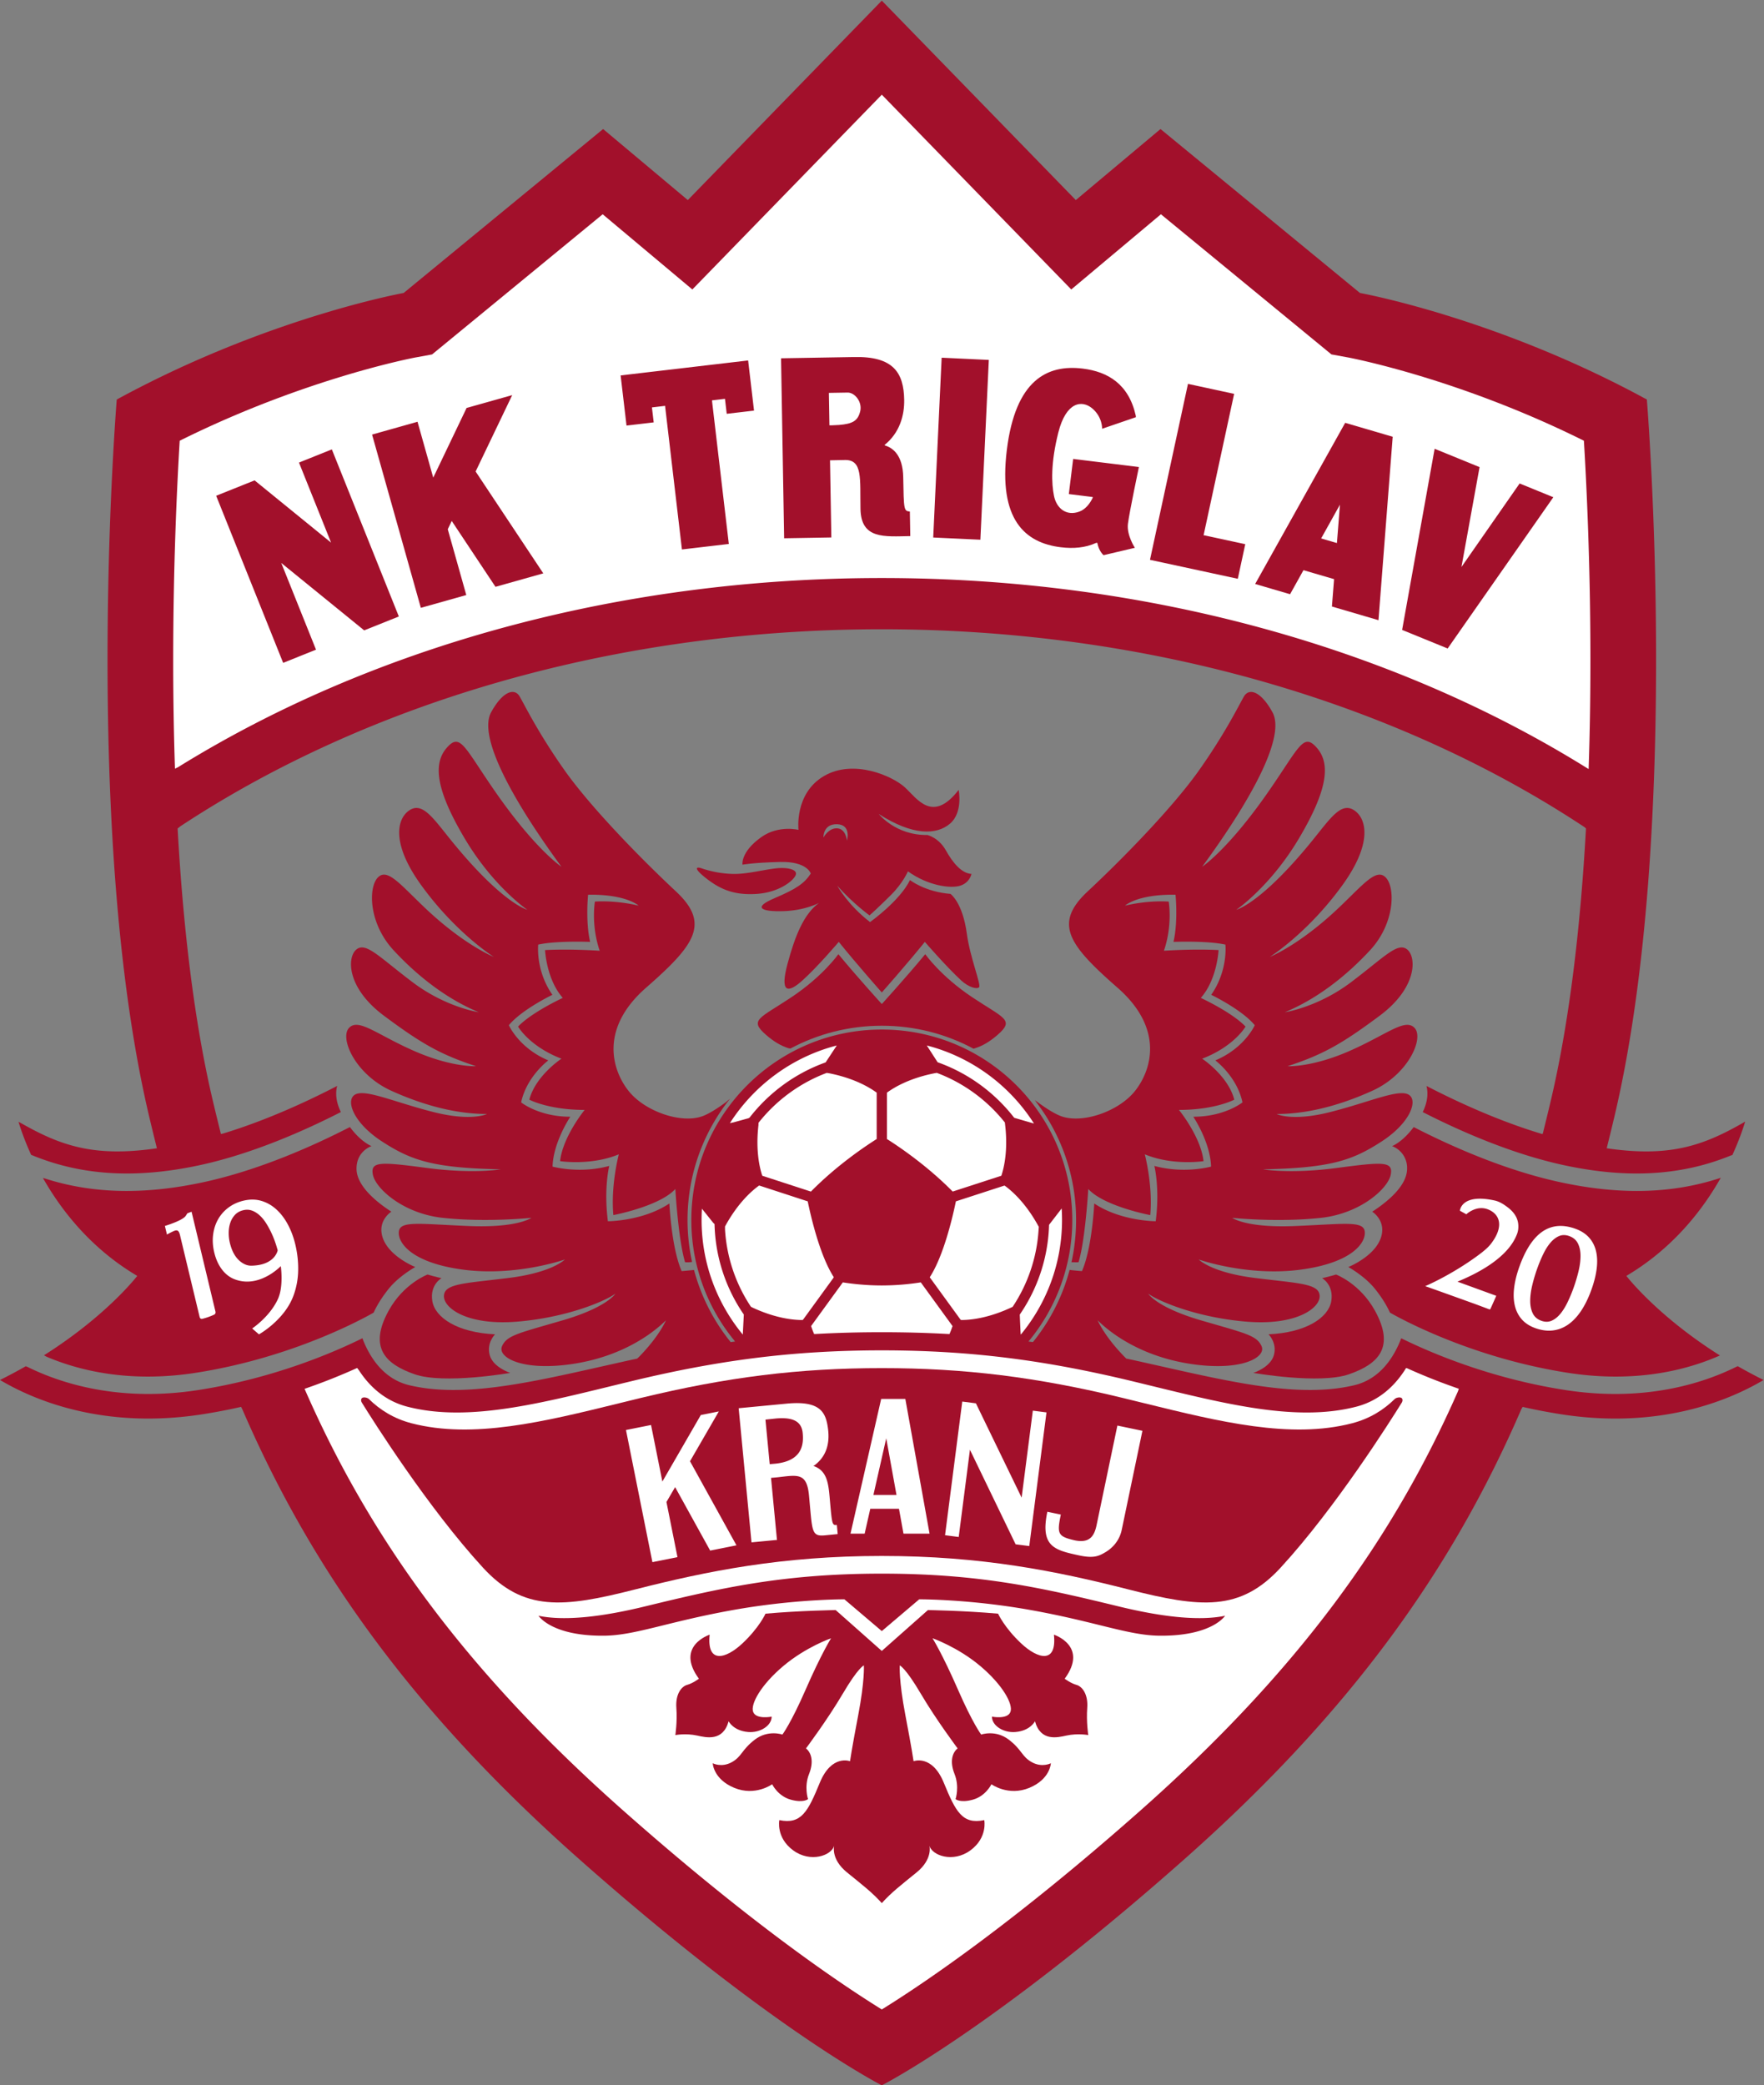
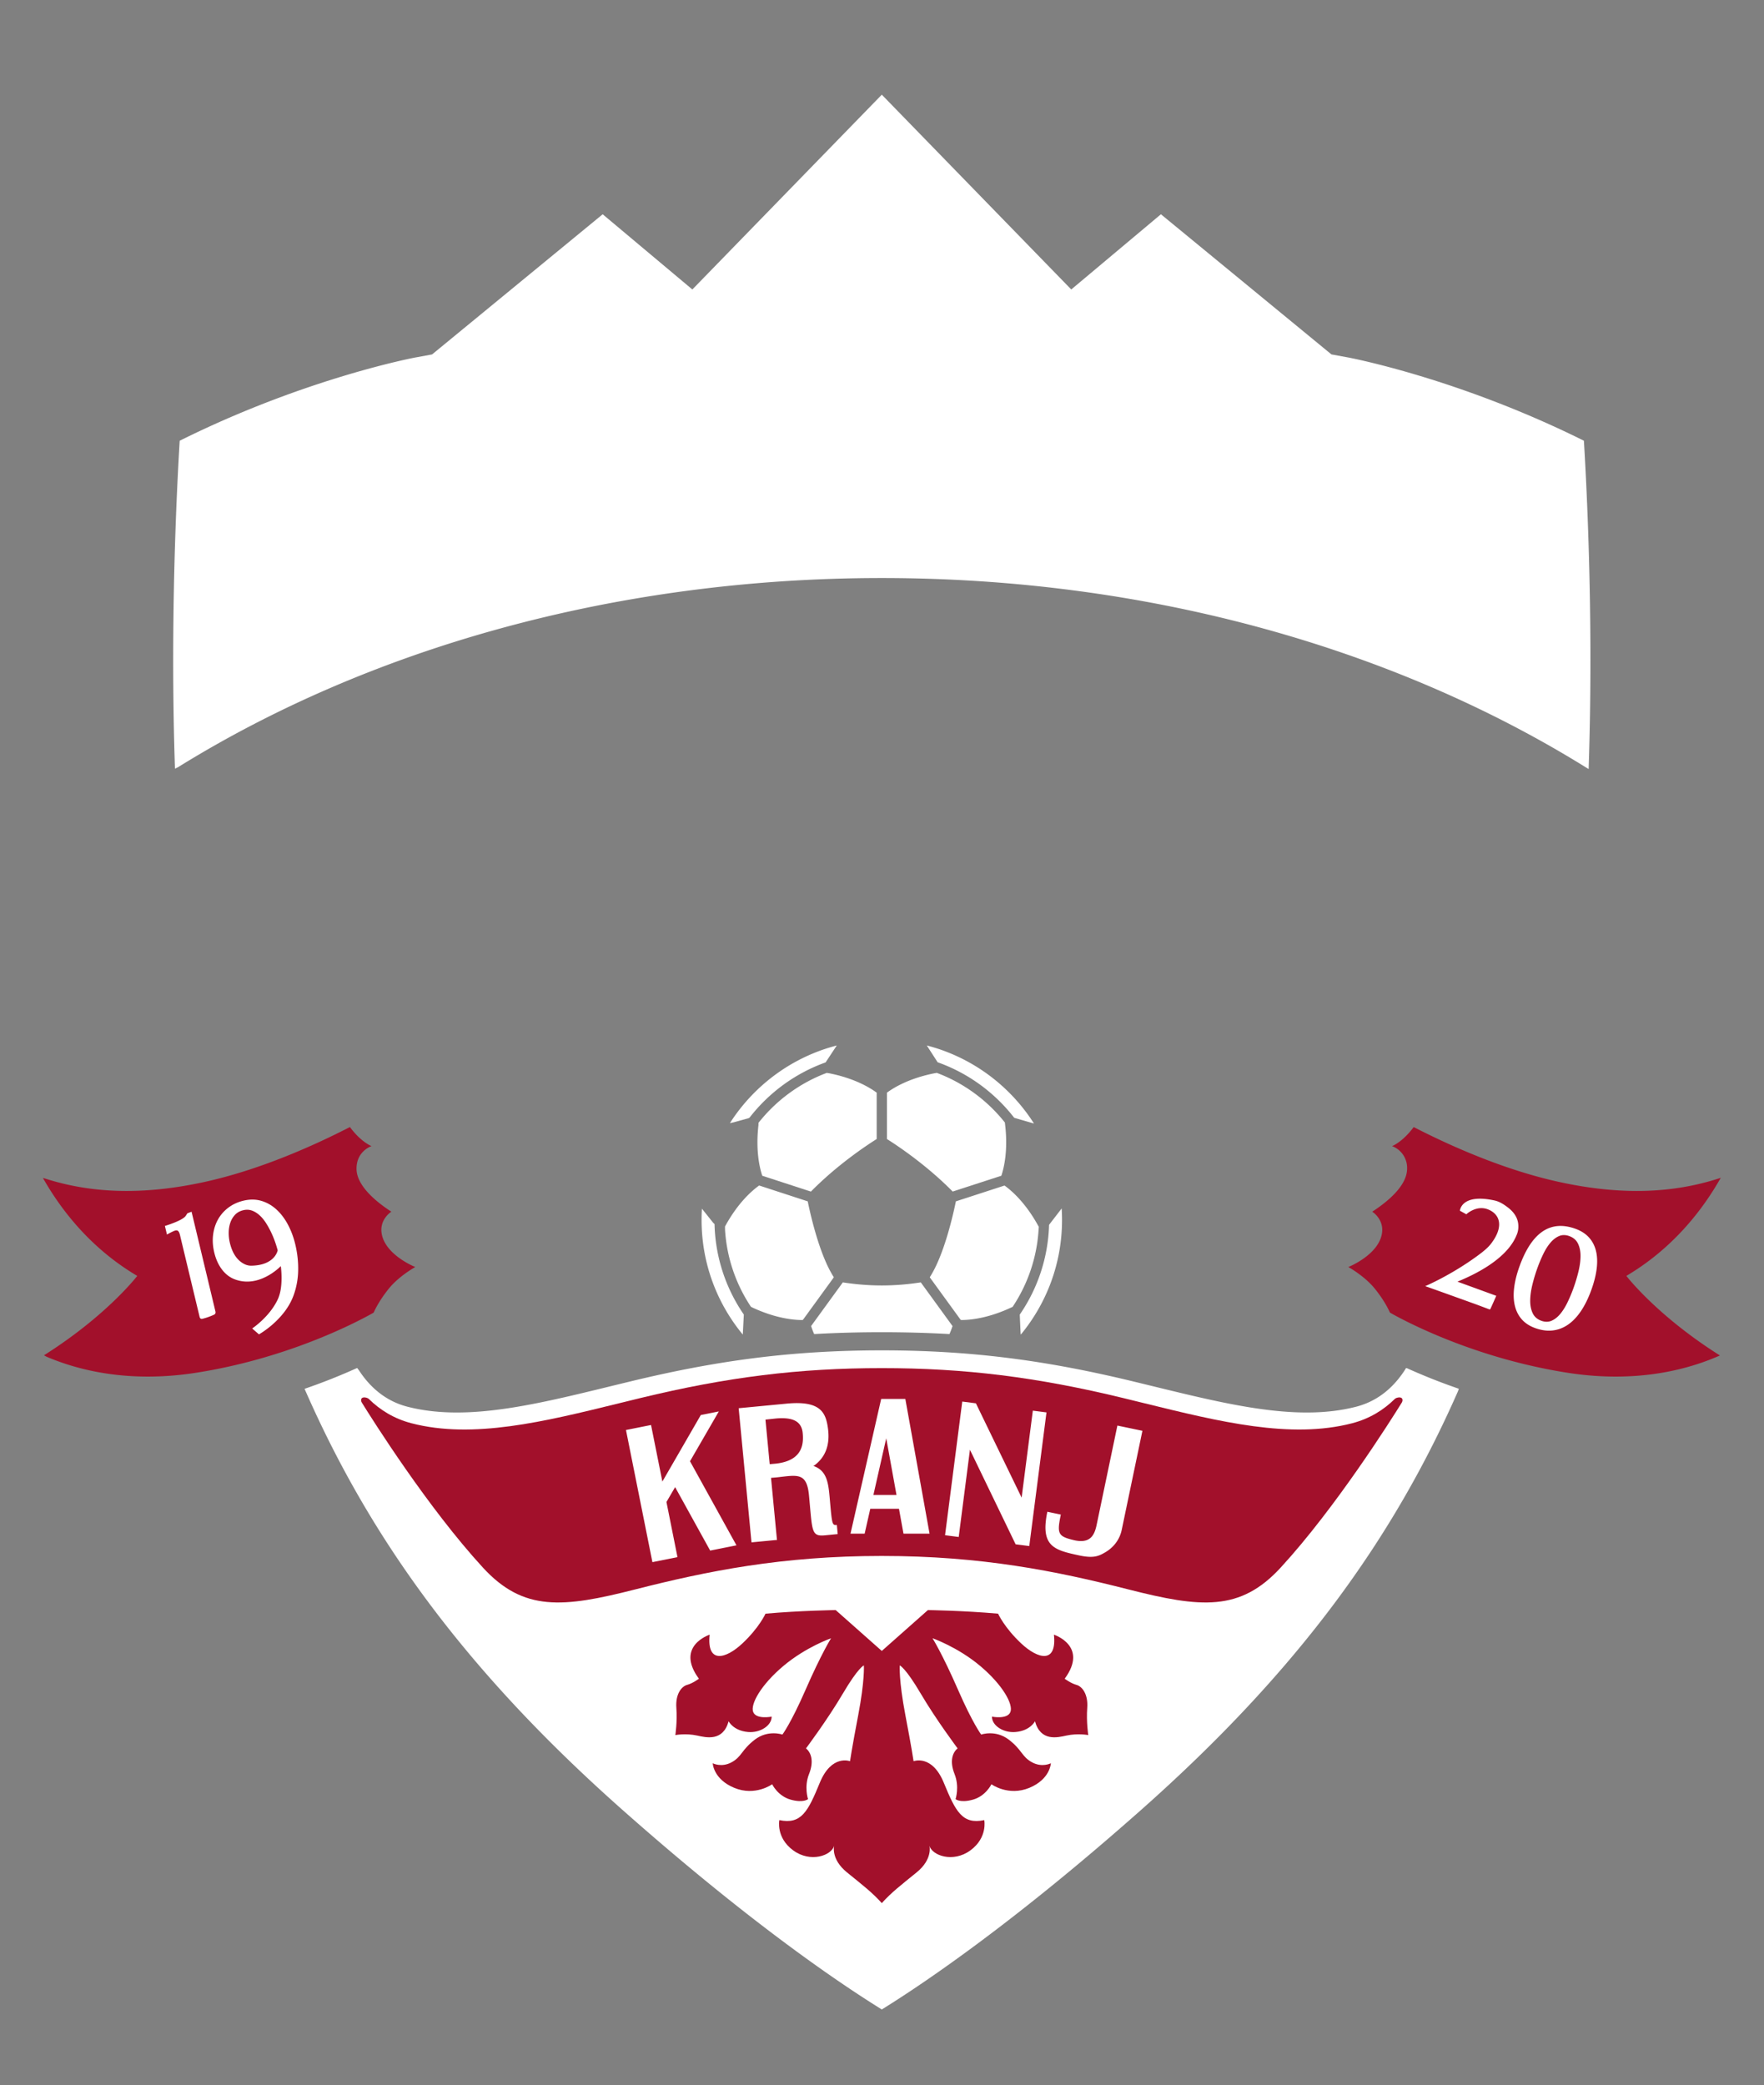
<svg xmlns="http://www.w3.org/2000/svg" xml:space="preserve" viewBox="31.49 104.5 722.18 853.71">
  <rect x="31.49" y="104.5" width="722.18" height="853.71" fill="#808080" stroke="none" />
  <defs>
    <clipPath id="a" clipPathUnits="userSpaceOnUse">
      <path d="M.5-.5h595.446v841.89H.5Z" />
    </clipPath>
  </defs>
  <g clip-path="url(#a)" transform="matrix(1.333 0 0 -1.333 -.667 1121.853)">
-     <path fill="#a2102b" d="M233.48 372.803c-3.146 7.133-3.775 20.77-3.775 20.77-8.183-5.456-18.882-5.455-18.882-5.455-1.311 10.228.42 16.993.42 16.993-9.23-2.517-17.413-.21-17.413-.21.21 7.553 5.455 15.315 5.455 15.315-9.65 0-15.105 4.406-15.105 4.406 1.679 7.973 8.339 12.902 8.339 12.902-9.021 3.776-12.115 10.804-12.115 10.804 3.986 4.825 13.374 9.336 13.374 9.336-5.246 7.552-4.354 15.42-4.354 15.42 5.613 1.258 15.945.838 15.945.838-1.468 6.294-.63 14.476-.63 14.476 11.749.21 15.525-3.357 15.525-3.357s-6.294 1.679-13.427 1.259c0 0-1.259-7.132 1.469-15.105 0 0-8.811.63-16.784.21 0 0 .42-9.02 5.455-14.685 0 0-9.545-4.406-13.741-8.811 0 0 3.462-6.085 13.322-9.862 0 0-7.972-5.244-9.86-12.587 0 0 5.873-3.147 16.992-3.147 0 0-6.713-8.182-7.552-15.734 0 0 9.441-1.468 18.042 2.098 0 0-2.517-9.44-1.679-18.67 0 0 14.161 2.674 19.039 8.024 0 0 .892-15.576 2.99-22.5 0 0 .553-.027 1.468-.002l.677.095a59.928 59.928 0 0 0-1.392 12.877c0 14.1 4.892 27.059 13.07 37.27l-1.302-1.1c-2.517-1.85-5.065-3.484-7.067-4.244-6.521-2.473-17.727 1.363-22.762 7.657-5.035 6.293-9.166 19.082 5.35 31.783 15.105 13.217 19.71 19.701 9.125 29.58-11.014 10.28-26.328 26.014-34.3 37.343-7.973 11.329-11.959 19.511-13.637 22.447-1.678 2.937-5.406 1.446-8.81-4.825-3.987-7.343 6.083-26.224 21.608-47.412 0 0-7.972 5.245-20.35 23.077-9.556 13.767-10.699 18.252-14.895 13.426-4.196-4.825-3.357-12.797 5.455-27.692 8.81-14.896 19.3-22.027 19.3-22.027s-7.6 1.884-23.287 21.188c-5.454 6.713-8.81 11.958-12.797 9.441-3.986-2.518-5.777-10.152 3.357-22.868 10.7-14.895 22.448-22.237 22.448-22.237s-8.993 3.557-20.98 14.895c-7.762 7.342-11.747 12.587-14.685 9.44-2.937-3.147-2.728-14.057 4.825-22.238 7.553-8.181 16.573-15.104 26.223-19.09 0 0-10.07 1.467-20.349 9.23-10.28 7.763-14.265 12.378-17.202 10.07-2.937-2.307-3.147-11.747 8.391-20.348 11.538-8.603 17.413-11.96 28.322-15.527 0 0-7.343-.418-18.881 4.617s-17.203 10.28-20.14 7.133c-2.937-3.147 1.888-14.266 13.007-19.302 11.118-5.034 20.978-7.132 29.37-7.132 0 0-4.731-2.391-16.573.63-11.842 3.02-20.35 6.923-23.706 5.454-3.357-1.47-1.05-8.601 7.972-14.476 9.02-5.874 15.734-8.18 36.503-8.6 0 0-8.39-1.47-22.657.418-14.267 1.889-17.413 2.097-16.573-2.098.839-4.195 9.238-11.888 21.398-13.217 13.426-1.467 27.273 0 27.273 0s-4.196-3.146-19.302-2.517c-15.104.63-20.98 1.679-21.398-1.678-.419-3.357 3.776-9.65 19.93-11.747 16.154-2.1 31.049 3.146 31.049 3.146s-3.776-3.985-17.202-5.665c-13.427-1.678-19.72-1.678-19.93-5.455-.21-3.776 7.133-9.23 22.447-7.971 15.315 1.258 27.063 6.292 30.21 8.6 0 0-2.518-4.196-16.154-8.181-13.636-3.985-17.202-4.615-18.67-7.972-1.47-3.356 6.083-7.761 21.607-5.454 15.525 2.307 24.965 9.65 28.741 13.426 0 0-1.933-4.749-8.218-11.185l-.616-.58a492.235 492.235 0 0 1-3.892-.847l-6.736-1.51c-23.107-5.203-43.063-9.697-59.342-5.824-7.684 1.828-11.895 8.15-14.163 13.743l-.255.69c-9.293-4.587-27.457-12.32-50.274-15.886-24.308-3.8-42.255 1.982-52.536 7.051l-.59.234a152.664 152.664 0 0 0-7.915-4.224l.688-.39c10.302-5.98 31.494-14.825 61.52-10.133 4.105.642 8.063 1.41 11.854 2.27l.39-.794c20.902-48.354 51.617-92.168 103.232-137.931 59.187-52.474 93.147-69.65 93.147-69.65s33.96 17.176 93.147 69.65c51.651 45.795 82.371 89.638 103.275 138.032l.39.683a178.26 178.26 0 0 1 11.812-2.26c30.203-4.72 51.466 4.259 61.699 10.237l.478.3a151.995 151.995 0 0 0-7.918 4.229l-.488-.219c-10.27-5.078-28.242-10.893-52.605-7.085-22.56 3.525-40.572 11.126-49.958 15.73l-.302.147c-2.198-5.751-6.435-12.521-14.432-14.425-16.279-3.872-36.235.622-59.342 5.825l-6.736 1.51c-1.148.255-2.288.504-3.422.747l-.502.09c-6.75 6.734-8.803 11.774-8.803 11.774 3.777-3.776 13.217-11.118 28.742-13.425 15.525-2.308 23.077 2.097 21.608 5.454-1.468 3.357-5.035 3.986-18.671 7.971-13.636 3.986-16.154 8.182-16.154 8.182 3.147-2.308 14.895-7.342 30.21-8.6 15.315-1.259 22.658 4.195 22.447 7.971-.209 3.776-6.503 3.776-19.93 5.455-13.426 1.68-17.203 5.665-17.203 5.665s14.895-5.245 31.05-3.147c16.153 2.098 20.348 8.39 19.93 11.747-.42 3.358-6.294 2.308-21.398 1.679-15.106-.63-19.302 2.517-19.302 2.517s13.846-1.468 27.273 0c12.16 1.33 20.56 9.022 21.398 13.217.84 4.195-2.307 3.986-16.573 2.098-14.266-1.888-22.657-.419-22.657-.419 20.769.42 27.482 2.727 36.503 8.6 9.021 5.876 11.329 13.007 7.972 14.477-3.356 1.468-11.864-2.435-23.706-5.454-11.842-3.021-16.573-.63-16.573-.63 8.392 0 18.251 2.097 29.37 7.132 11.118 5.035 15.944 16.154 13.007 19.301-2.938 3.147-8.601-2.097-20.14-7.133-11.537-5.035-18.881-4.616-18.881-4.616 10.91 3.567 16.783 6.924 28.321 15.526 11.54 8.602 11.33 18.041 8.392 20.35-2.938 2.307-6.923-2.309-17.203-10.071-10.279-7.763-20.349-9.23-20.349-9.23 9.651 3.986 18.671 10.909 26.224 19.09 7.552 8.181 7.762 19.091 4.825 22.238-2.937 3.147-6.923-2.098-14.685-9.44-11.986-11.338-20.98-14.896-20.98-14.896s11.749 7.343 22.449 22.238c9.134 12.716 7.342 20.35 3.356 22.868-3.987 2.517-7.343-2.728-12.797-9.441-15.686-19.304-23.287-21.189-23.287-21.189s10.49 7.132 19.3 22.028c8.812 14.895 9.65 22.867 5.455 27.692-4.196 4.825-5.34.34-14.895-13.427C401.313 502.244 393.34 497 393.34 497c15.525 21.188 25.595 40.068 21.61 47.412-3.406 6.27-7.134 7.762-8.812 4.825-1.679-2.936-5.664-11.119-13.637-22.447-7.972-11.33-23.287-27.063-34.3-37.343-10.585-9.88-5.98-16.363 9.125-29.58 14.516-12.7 10.385-25.49 5.35-31.783-5.034-6.294-16.24-10.13-22.762-7.657-2.234.847-5.147 2.784-7.941 4.896l.449-.674a59.402 59.402 0 0 0 12.195-36.148c0-4.457-.49-8.8-1.417-12.978l.676.006c.93-.026 1.493.003 1.493.003 2.097 6.922 2.989 22.499 2.989 22.499 4.877-5.35 19.038-8.025 19.038-8.025.84 9.23-1.678 18.671-1.678 18.671 8.6-3.566 18.042-2.099 18.042-2.099-.84 7.553-7.552 15.735-7.552 15.735 11.12 0 16.993 3.147 16.993 3.147-1.888 7.342-9.86 12.587-9.86 12.587 9.86 3.776 13.32 9.861 13.32 9.861-4.195 4.406-13.74 8.811-13.74 8.811 5.035 5.665 5.454 14.686 5.454 14.686-7.972.42-16.783-.21-16.783-.21 2.728 7.973 1.469 15.105 1.469 15.105-7.133.42-13.427-1.26-13.427-1.26s3.776 3.567 15.525 3.358c0 0 .839-8.182-.63-14.476 0 0 10.332.42 15.945-.839 0 0 .891-7.867-4.354-15.42 0 0 9.389-4.51 13.374-9.336 0 0-3.093-7.027-12.115-10.803 0 0 6.66-4.93 8.339-12.902 0 0-5.455-4.406-15.105-4.406 0 0 5.246-7.763 5.455-15.315 0 0-8.182-2.307-17.413.21 0 0 1.731-6.765.42-16.993 0 0-10.7-.001-18.881 5.455 0 0-.63-13.638-3.777-20.77 0 0-1.52.105-3.619.342l-.161.056a59.482 59.482 0 0 0-11.253-22.173l-.325.016c-.356.048-.714.095-1.07.141l.165.187a58.252 58.252 0 0 1 13.292 37.128c0 32.305-26.19 58.496-58.497 58.496-32.305 0-58.496-26.191-58.496-58.496a58.254 58.254 0 0 1 13.026-36.804l.396-.514c-.451-.06-.902-.12-1.354-.182l-.353.46a59.469 59.469 0 0 0-10.892 21.689l-3.796-.346z" />
    <path fill="#fff" d="M294.95 348.468c27.691 0 50.663-3.147 76.782-9.44 26.119-6.294 49.406-12.903 68.916-7.868 7.235 1.868 12.09 6.634 15.335 11.894l.343-.107c4.33-1.955 9.668-4.15 15.845-6.274l-.292-.83c-19.72-44.814-48.559-85.313-97.144-128.39-38.83-34.426-66.417-53.132-79.786-61.422-13.369 8.29-40.956 26.996-79.785 61.422-48.667 43.148-77.52 83.709-97.242 128.611l-.258.588a185.343 185.343 0 0 1 16.148 6.403l.565-.73c3.238-4.966 7.974-9.384 14.873-11.165 19.51-5.035 42.797 1.574 68.916 7.867 26.119 6.294 49.09 9.44 76.783 9.44z" />
-     <path fill="#a2102b" d="M127.612 429.465c-.435-1.922-.363-4.456 1.083-7.568l.115-.243c-10.928-5.594-27.095-12.82-43.441-16.332-20.161-4.332-36.617-2.975-51.259 3.023l-.414.154c-1.982 4.338-3.209 7.926-3.882 10.14l.493-.222c12.47-7.162 22.708-10.605 41.453-7.967l.554.078a874.839 874.839 0 0 0-2.26 9.268c-20.979 88.111-10.07 220.7-10.07 220.7 46.154 25.175 88.112 32.727 88.112 32.727l61.259 50.35 26.013-21.819 59.581 61.258 59.58-61.258 26.014 21.819 61.258-50.35s41.96-7.552 88.112-32.727c0 0 10.91-132.589-10.07-220.7a878.275 878.275 0 0 0-2.188-8.984l-.055-.285c19.07-2.778 29.384.653 41.956 7.87l.557.337c-.67-2.216-1.912-5.867-3.94-10.297l-.285-.052c-14.668-6.032-31.153-7.406-51.359-3.063-16.225 3.486-32.272 10.63-43.196 16.206l-.251.115c1.615 3.336 1.655 6.024 1.157 8.02l.418-.207c8.745-4.518 21.658-10.536 35.214-14.577l.134.36c.76 3.045 1.508 6.118 2.246 9.222 6.078 25.53 9.356 55.25 10.97 84.286l-.385.375c-57.026 37.76-132.819 60.815-215.887 60.815-82.853 0-158.47-22.936-215.444-60.523l-.83-.666c1.616-29.036 4.893-58.757 10.971-84.287.765-3.21 1.54-6.39 2.325-9.538l.607.12c13.604 4.116 26.512 10.18 35.144 14.662l-.11-.24z" />
    <path fill="#a2102b" d="M451.009 360.072c-1.191 2.634-2.854 5.106-4.592 7.277-3.15 3.939-8.182 6.713-8.182 6.713s9.022 3.567 10.28 10.07c.881 4.55-2.937 6.923-2.937 6.923 4.195 2.726 10.7 7.763 10.7 13.216a7.125 7.125 0 0 1-4.616 6.924s3.202 1.201 6.628 5.837l.17-.06c11.208-5.756 27.876-13.213 44.946-16.88 18.17-3.906 34.052-3.55 48.753 1.22l.463.164c-5.63-9.959-14.746-21.707-29.002-30.14 0 0 9.304-12.187 28.74-24.443l-.456-.195c-9.82-4.273-25.508-8.367-46.34-5.113-28.115 4.394-49.17 15.458-54.045 18.187l-.51.3zM38.446 346.503c9.845-4.2 25.373-8.124 45.887-4.918 27.749 4.337 48.62 15.17 53.847 18.075l.703.4c1.192 2.638 2.857 5.114 4.597 7.29 3.151 3.938 8.182 6.712 8.182 6.712s-9.02 3.567-10.28 10.07c-.88 4.55 2.938 6.923 2.938 6.923-4.196 2.726-10.7 7.763-10.7 13.216 0 5.455 4.615 6.924 4.615 6.924s-2.963 1.111-6.236 5.323l-.4.536c-11.21-5.765-27.955-13.278-45.106-16.963-17.996-3.866-33.746-3.555-48.329 1.083l-.855.245c5.632-9.947 14.74-21.667 28.97-30.084 0 0-9.276-12.148-28.65-24.385z" />
    <path fill="#fff" d="m81.18 389.796.5.769 1.278.477 7.326-30.61c.12-.497-.034-.842-.46-1.032a21.936 21.936 0 0 0-1.998-.792c-.327-.11-.63-.205-.907-.282a21.08 21.08 0 0 0-.638-.17c-.447-.107-.733.1-.858.618l-5.904 24.61c-.395 1.922-.855 2.254-2.137 1.671-1.281-.582-1.98-1.028-1.98-1.028l-.636 2.648s5.466 1.634 6.414 3.12zm22.477-36.418-2.084 1.81s5.271 3.479 7.825 8.861c.731 1.544 1.053 3.327 1.161 5.26.09 1.608.026 3.286-.191 5.035 0 0-5.629-5.943-12.45-4.548-1.322.27-2.514.733-3.56 1.48-1.046.744-1.95 1.733-2.708 2.965-.758 1.231-1.331 2.655-1.719 4.27-.462 1.928-.578 3.767-.348 5.521.23 1.754.745 3.328 1.544 4.725.8 1.397 1.86 2.589 3.184 3.575 1.323.985 2.843 1.684 4.56 2.097 1.977.473 3.82.456 5.53-.053 1.71-.508 3.248-1.387 4.614-2.635 1.365-1.249 2.54-2.794 3.526-4.636.984-1.844 1.74-3.862 2.265-6.056.672-2.793.965-5.562.884-8.306a23.376 23.376 0 0 0-1.478-7.593c-2.805-7.468-10.555-11.772-10.555-11.772m5.75 25.826c-.18.656-.388 1.344-.625 2.063a29.51 29.51 0 0 1-1.278 3.218 26.966 26.966 0 0 1-1.64 3.017c-.606.96-1.275 1.772-2.008 2.439-.732.666-1.514 1.15-2.347 1.453-.834.303-1.726.341-2.678.113-1.027-.248-1.864-.711-2.51-1.39a6.571 6.571 0 0 1-1.45-2.416c-.32-.929-.487-1.938-.503-3.023a12.89 12.89 0 0 1 .356-3.211c.634-2.647 1.744-4.579 3.329-5.795.923-.708 1.997-1.218 3.235-1.2 7.349.107 8.12 4.732 8.12 4.732zM481.28 391.7c-3.67 1.557-6.81-1.442-6.81-1.442l-1.967 1.09s.312 5.378 10.608 3.156c1.635-.353 2.887-1.236 3.937-2.01 1.049-.775 1.856-1.613 2.42-2.517a6.255 6.255 0 0 0 .958-2.877c.076-1.012-.022-2.048-.439-3.053-.762-1.844-3.38-8.389-18.24-14.481l11.918-4.343a150.75 150.75 0 0 0-.605-1.383c-.262-.584-.498-1.111-.706-1.58-.21-.467-.366-.82-.472-1.053-.094-.149-.214-.194-.358-.143a587.77 587.77 0 0 1-3.002 1.13c-.794.298-1.508.56-2.143.788l-7.801 2.805c-.653.235-5.917 2.119-6.735 2.401 0 0 7.924 3.328 16.243 9.461 1.621 1.195 3.029 2.339 4.017 3.636 3.837 5.034 2.85 8.859-.822 10.415zm26.68-5.885c1.698-.61 3.072-1.483 4.123-2.62 1.048-1.136 1.776-2.501 2.182-4.096.406-1.596.49-3.403.254-5.423-.238-2.02-.78-4.212-1.63-6.579-.924-2.567-1.99-4.748-3.196-6.543-1.207-1.796-2.542-3.196-4.003-4.198-1.462-1.002-3.037-1.597-4.727-1.782-1.688-.184-3.462.057-5.322.725-1.716.618-3.09 1.51-4.12 2.67-1.031 1.163-1.743 2.557-2.138 4.182-.396 1.625-.472 3.454-.23 5.482.24 2.031.785 4.229 1.637 6.596 3.77 10.484 9.492 14.347 17.17 11.586m-1.878-2.25c-1.135.408-2.177.41-3.124.004-.949-.403-1.826-1.075-2.631-2.016-.806-.94-1.543-2.099-2.21-3.473a44.479 44.479 0 0 1-1.829-4.37 49.572 49.572 0 0 1-1.554-5.167c-.416-1.725-.631-3.324-.643-4.799-.013-1.474.242-2.762.76-3.864.52-1.1 1.409-1.877 2.668-2.33 1.133-.407 2.183-.403 3.148.019.964.421 1.85 1.119 2.658 2.093.808.975 1.548 2.159 2.222 3.552a45.494 45.494 0 0 1 1.843 4.402c.61 1.7 1.123 3.407 1.536 5.121.412 1.714.619 3.294.62 4.738.001 1.444-.261 2.708-.787 3.79-.525 1.079-1.419 1.847-2.677 2.3zM77.86 527.105a997.355 997.355 0 0 0-.542 33.337c0 29.274 1.185 53.926 1.996 67.398 38.549 19.19 72.019 25.501 72.38 25.567l5.13.94s36.312 29.826 52.4 43.049l27.537-23.096 13.045 13.412 45.143 46.415 58.187-59.827 27.538 23.096 52.369-43.044 5.16-.945c.361-.066 33.83-6.376 72.38-25.567.812-13.471 1.997-38.124 1.997-67.398 0-10.65-.157-21.902-.547-33.435l-.483.289c-58.527 36.427-134.096 58.376-216.6 58.376-82.288 0-157.679-21.836-216.142-58.094z" />
    <path fill="#a2102b" d="M294.95 178.695c2.988 3.305 5.664 5.35 10.698 9.441 5.036 4.091 3.934 8.182 3.934 8.182.786-2.99 7.237-5.35 12.587-1.416 5.35 3.934 4.248 9.283 4.248 9.283-6.765-1.416-8.81 2.675-12.43 11.486-3.619 8.811-9.282 6.609-9.282 6.609s-.473 3.46-2.518 14.16c-2.046 10.7-1.73 15.263-1.73 15.263s1.73-.63 6.45-8.655c4.72-8.024 11.329-16.835 11.329-16.835-1.574-1.259-2.518-3.933-.945-7.867 1.574-3.933.315-7.71.315-7.71s1.416-1.258 5.35-.157c3.933 1.101 5.664 4.72 5.664 4.72s5.193-3.776 11.644-1.101c6.45 2.674 6.608 7.552 6.608 7.552s-2.675-1.416-5.821.314c-3.148 1.731-2.99 3.777-7.081 6.923-4.091 3.148-8.497 1.574-8.497 1.574s-2.63 3.498-7.08 13.69c-4.877 11.17-7.867 15.891-7.867 15.891s7.71-2.675 14.633-8.497c6.923-5.821 10.227-11.8 9.283-14.16-.944-2.36-5.664-1.416-5.664-1.416 0-2.833 3.619-5.035 7.238-4.72 4.57.396 5.979 3.303 5.979 3.303 1.73-6.293 6.912-4.99 9.597-4.406 3.62.788 6.766.158 6.766.158s-.629 4.09-.315 8.34c.315 4.248-1.573 6.607-3.303 7.08-1.731.471-3.62 1.888-3.62 1.888 7.395 10.07-3.304 13.531-3.304 13.531.944-8.969-4.877-7.552-10.07-2.675-5.192 4.878-7.08 9.126-7.08 9.126-10.542.944-21.556 1.102-21.556 1.102l-14.16-12.548-14.162 12.548s-11.014-.158-21.556-1.102c0 0-1.888-4.248-7.08-9.126-5.193-4.877-11.014-6.294-10.07 2.675 0 0-10.7-3.461-3.304-13.531 0 0-1.888-1.417-3.619-1.888-1.73-.473-3.619-2.832-3.305-7.08.315-4.25-.314-8.34-.314-8.34s3.147.63 6.765-.158c2.686-.584 7.868-1.887 9.598 4.406 0 0 1.41-2.907 5.98-3.303 3.619-.315 7.237 1.887 7.237 4.72 0 0-4.72-.945-5.664 1.415s2.36 8.34 9.283 14.161c6.924 5.822 14.633 8.497 14.633 8.497s-2.99-4.72-7.867-15.892c-4.45-10.192-7.08-13.689-7.08-13.689s-4.406 1.574-8.497-1.574c-4.091-3.146-3.934-5.192-7.08-6.923-3.147-1.73-5.822-.314-5.822-.314s.157-4.878 6.608-7.552c6.451-2.675 11.644 1.101 11.644 1.101s1.73-3.619 5.664-4.72c3.933-1.101 5.35.157 5.35.157s-1.26 3.777.314 7.71c1.574 3.934.63 6.608-.943 7.867 0 0 6.608 8.811 11.328 16.835 4.72 8.025 6.45 8.655 6.45 8.655s.315-4.563-1.73-15.263-2.517-14.16-2.517-14.16-5.665 2.202-9.283-6.61c-3.619-8.81-5.665-12.901-12.43-11.485 0 0-1.102-5.35 4.248-9.283 5.35-3.934 11.8-1.574 12.587 1.416 0 0-1.101-4.091 3.934-8.182 5.035-4.09 7.71-6.136 10.7-9.44zm0 106.625c30.63 0 53.495-4.613 75.733-10.278 22.238-5.665 34.315-6.864 46.783 6.713 16.918 18.421 33.834 45.263 37.171 50.648.387.625.339 1.468-.457 1.59-.682.104-1.418-.191-1.67-.439-3.38-3.34-7.674-6.064-13.122-7.48-18.864-4.903-40.705.47-63.831 6.16l-6.524 1.599c-26.512 6.435-48.668 9.18-74.084 9.18-25.416 0-47.572-2.745-74.083-9.18l-6.525-1.598c-23.126-5.692-44.967-11.064-63.831-6.161-5.448 1.416-9.742 4.14-13.122 7.48-.252.248-.988.543-1.67.439-.796-.122-.844-.965-.457-1.59 3.337-5.385 20.254-32.227 37.171-50.648 12.468-13.577 24.545-12.378 46.783-6.713s45.104 10.279 75.734 10.279z" />
-     <path fill="#a2102b" d="M306.435 272s15.486.076 34.3-3.304c20.14-3.62 29.896-7.774 39.493-7.868 16.207-.157 20.146 6.122 20.146 6.122-8.079-1.695-19.716-.282-32.575 2.847-23.287 5.664-42.492 10.093-72.85 10.093-30.358 0-49.563-4.43-72.85-10.093-12.86-3.129-24.496-4.542-32.574-2.847 0 0 3.938-6.279 20.144-6.122 9.598.094 19.353 4.249 39.493 7.868 18.815 3.38 34.3 3.304 34.3 3.304l11.487-9.756zm-43.741 224.528c-4.074-.408-9.283-1.889-13.69-1.731a32.435 32.435 0 0 0-9.44 1.73c-1.887.63-2.36-.157 1.73-3.304 4.092-3.147 8.34-5.035 15.263-4.563 6.924.472 11.329 4.091 11.959 5.822.629 1.73-2.675 2.36-5.822 2.046z" />
-     <path fill="#a2102b" d="M319.337 462.07c-4.74 4.4-11.171 11.852-11.171 11.852-5.665-7.022-13.217-15.534-13.217-15.534s-7.553 8.512-13.217 15.534c0 0-6.366-7.522-11.171-11.852-4.772-4.301-6.871-3.462-4.563 5.138 2.308 8.603 5.034 15.315 9.65 18.672 0 0-4.195-2.308-10.909-2.517-6.713-.21-9.65 1.05-2.727 3.987 6.924 2.936 9.179 4.615 11.119 7.552 0 0-1.05 3.775-9.441 3.566-8.391-.21-11.538-.84-11.538-.84s-.63 3.935 5.822 8.497c5.275 3.732 11.38 2.203 11.38 2.203s-1.31 11.172 7.815 16.521c9.126 5.35 21.084 0 24.86-3.461 3.777-3.462 8.497-11.171 16.521-.787 0 0 1.416-6.923-2.675-10.384-4.09-3.462-11.328-3.777-21.87 2.99 0 0 5.192-6.61 14.947-6.452 0 0 3.463-.787 5.665-4.72 2.202-3.934 4.878-7.08 7.867-7.238 0 0-.472-2.675-3.462-3.62-2.99-.943-9.912 0-16.048 4.407 0 0-1.488-3.534-5.193-7.238-3.776-3.777-6.608-6.294-6.608-6.294s-5.192 3.776-9.912 9.126c0 0 3.146-5.822 10.07-11.172 0 0 9.125 6.452 12.273 12.903 0 0 4.562-3.62 12.429-4.249 0 0 3.739-2.557 5.035-12.273.944-7.08 4.405-15.576 3.776-16.363-.629-.787-3.304 0-5.507 2.046m-38.076 47.989c-4.407.158-4.249-4.091-4.249-4.091s1.573 2.99 4.249 2.832c2.674-.157 2.989-3.776 2.989-3.776s1.416 4.877-2.99 5.035zM180.823 341.545s-20.35-3.566-29.37-.419c-9.021 3.146-14.17 8.243-7.973 19.51 4.616 8.391 11.958 11.119 11.958 11.119s2.675-.774 4.275-1.121c0 0-3.645-2.026-2.806-7.061.84-5.035 7.686-9.66 19.263-10.179 0 0-2.689-2.619-1.64-6.395 1.049-3.776 6.293-5.454 6.293-5.454zm228.251 0s20.35-3.566 29.372-.419c9.02 3.146 14.17 8.243 7.971 19.51-4.616 8.391-11.958 11.119-11.958 11.119s-2.674-.774-4.274-1.121c0 0 3.645-2.026 2.805-7.061-.839-5.035-7.685-9.66-19.262-10.179 0 0 2.688-2.619 1.64-6.395-1.048-3.776-6.294-5.454-6.294-5.454zM313.33 653.343l-2.591-55.223 14.484-.68 2.592 55.223zm-70.458-13.849 5.092-43.355-14.401-1.692-5.127 43.654-.037.454-4.05-.477.544-4.6-8.35-.98-1.808 15.401 39.16 4.6 1.809-15.403-8.383-.984-.538 4.601-3.981-.468.07-.751zm117.85-43.049c-3.283-1.5-6.97-1.792-10.811-1.319-10.97 1.353-19.205 8.46-16.563 29.894 2.644 21.436 12.358 26.327 23.327 24.975 7.739-.954 14.116-4.77 16.274-14.46l.033-.463-10.366-3.555s.141 3.574-3.03 6.249c-3.17 2.673-8.04 2.055-10.422-7.391-2.383-9.447-2.09-15.722-1.335-19.467.755-3.747 3.71-6.318 7.774-4.84 1.825.663 3.27 2.397 4.2 4.427l-.445.106-6.972.86 1.331 10.793 20.19-2.488s-2.938-13.945-3.37-17.443c-.43-3.497 2.137-7.365 2.137-7.365l-9.614-2.264s-1.434 1.15-1.938 3.815l-.4-.064zm-234.918.106-9.855 24.582 10.093 4.047 20.573-51.313-10.644-4.267-25.47 20.708 10.68-26.639-10.094-4.046-20.574 51.313 11.801 4.73zm55.628 45.299-14.006-3.943-10.243-21.399-4.83 17.156-13.957-3.93 14.98-53.215 13.957 3.93-5.69 20.21 1.221 2.54 13.435-20.226 14.684 4.134-20.784 31.286zm100.378-9.164c-1.535-.12-2.948-.117-2.948-.117l-.171 9.97 5.623.094c2.372.15 4.93-3.104 3.882-6.176-.76-2.582-2.366-3.434-6.386-3.771m1.8-10.761c5.488.094 4.63-5.661 4.79-15.025.16-9.364 7.326-8.485 15.296-8.35l-.13 7.553c-1.86.119-1.868.572-2.038 10.54-.117 6.834-3.272 9.002-5.432 9.686l-.354.168c4.74 3.785 6.164 9.194 6.083 13.919-.14 8.255-3.25 13.44-15.532 13.129l-22.287-.382.946-55.275 14.499.248-.407 23.698 4.566.09zm120.673-36.484 2.295 10.63-12.498 2.7-.306.027 9.382 43.445-14.174 3.061-11.669-54.038 26.97-5.825zm86.56 29.277 10.349-4.224-32.456-46.464-13.983 5.707 9.985 55.638 13.799-5.633-5.565-30.684zm-66.391-26.632-4.113-7.387-10.724 3.149 27.652 49.498 14.59-4.283-4.366-56.336-14.301 4.199.664 8.406-9.402 2.754m10.275 8.331.932 11.793-5.775-10.373z" />
-     <path fill="#a2102b" d="M266.206 441.292c-2.21.703-4.417 1.981-6.847 4.1-5.296 4.615-1.906 5.034 7.838 11.538 9.745 6.504 14.406 13.216 14.406 13.216 5.72-6.923 13.346-15.315 13.346-15.315s7.626 8.392 13.345 15.315c0 0 4.663-6.712 14.406-13.216 9.746-6.504 13.134-6.923 7.839-11.538-2.473-2.156-4.714-3.441-6.962-4.137l-.445-.151c-8.392 4.507-17.99 7.063-28.183 7.063-10.156 0-19.72-2.538-28.09-7.014z" />
    <path fill="#fff" d="M354.242 290.106c-5.223 1.201-5.558 1.953-4.31 7.923l-4.141.866c-2.234-10.695 2.171-11.77 9.702-13.395 4.479-.966 6.06-.289 8.282 1.061 2.392 1.452 4.24 3.808 4.853 6.746l6.361 30.453-7.688 1.606-6.362-30.454c-.675-3.31-2.01-5.762-6.697-4.806zm-18.196-1.207 4.195-.54 5.285 41.048-4.194.54-3.44-26.718-14.04 28.969-4.194.54-5.286-41.049 4.195-.54 3.45 26.79zm-44.638 10.914-1.732-7.65h-4.343l9.421 41.386h7.42l7.44-41.387h-8.006l-1.385 7.646-8.815.006m8.05 4.243-3.15 17.408-3.94-17.407zm-37.021-13.845-7.509-.718-3.94 41.2 14.751 1.41c10.326.987 11.993-2.697 12.654-7.49.462-3.355.324-8.06-4.023-11.381l-.42-.272c4.527-1.554 4.648-5.92 5.134-11.446.583-6.621.702-6.81 2.055-6.682l.261-2.797-3.89-.382c-4.31-.413-3.874 1.247-4.928 12.274-.681 7.118-3.53 6.238-9.837 5.534l-1.821-.16 1.826-19.096-.313.007m-3.224 36.982 1.308-13.684 1.822.16c8.11.878 8.654 5.785 8.308 9.394-.345 3.608-3.005 4.972-8.365 4.46zm-31.66-19.03-3.478 17.377-7.701-1.54 8.12-40.584 7.7 1.542-3.388 16.934 2.664 4.563 10.767-19.49 8.074 1.616-14.27 25.823 8.851 15.302-5.536-1.108zm55.315 61.029-9.4-12.937-.235-.328c.214-.669.512-1.49.923-2.438l.259-.01c6.703.376 13.5.555 20.534.555 7.115 0 13.99-.184 20.77-.568l.113.231c.367.865.638 1.619.835 2.24l-.2.266-9.446 13.002-.111.137a78.04 78.04 0 0 0-11.96-.946c-5.161 0-9.58.566-11.962.946l-.12-.15zm-4.22 64.4c7.65-1.498 12.363-4.26 14.643-5.92l.085-.043V413.49l-.001-.114c-3.506-2.215-12.27-8.088-20.202-16.145l-14.939 4.867c-.867 2.618-2.051 7.878-1.172 15.528l.017.727c5.413 6.852 12.64 12.206 20.953 15.329l.617-.087zm54.19-15.979c.877-7.648-.307-12.904-1.174-15.52l-14.95-4.854c-7.946 8.07-16.726 13.947-20.214 16.149l.022.1v14.12l.09.065c2.271 1.656 6.955 4.4 14.547 5.902l.68.114c8.286-3.106 15.497-8.431 20.907-15.245l.092-.831zm10.257-32.168a47.943 47.943 0 0 0-7.803-23.372l-.156-.243c-7.358-3.515-13.008-4.06-15.876-4.05l-.21.222-9.293 12.791-.087.116c4.316 6.611 7.121 18.886 8.032 23.319l14.935 4.856c2.328-1.67 6.62-5.452 10.535-12.699l-.077-.94zm-96.295.069a47.93 47.93 0 0 1 7.92-23.612l.288-.192c7.24-3.41 12.797-3.942 15.633-3.93l.24.267 9.176 12.63.148.268c-4.304 6.62-7.101 18.86-8.01 23.284L257.28 399.1c-2.31-1.654-6.578-5.403-10.487-12.586l.006-.998zm-6.325 5.494c.97-1.21 1.89-2.366 2.684-3.362l.417-.396a51.1 51.1 0 0 1 8.994-27.787l-.315-6.152c-7.903 9.571-12.655 21.835-12.655 35.187 0 1.167.036 2.326.107 3.475zm37.215 45.896c-9.327-3.335-17.417-9.294-23.377-16.984l-.374-.184c-1.286-.357-2.823-.781-4.449-1.226l-1.197-.26c7.443 11.63 19.111 20.307 32.823 23.848zm63.997-18.781c-7.441 11.698-19.152 20.428-32.921 23.979l3.325-5.156c9.389-3.332 17.532-9.32 23.519-17.056zm4.629-31.106a51.085 51.085 0 0 0-8.813-27.297l-.184-.28c.07-1.633.162-3.7.266-5.86l.06-.269c7.902 9.571 12.654 21.835 12.654 35.187 0 1.192-.037 2.375-.111 3.547l-3.872-5.028z" />
  </g>
</svg>